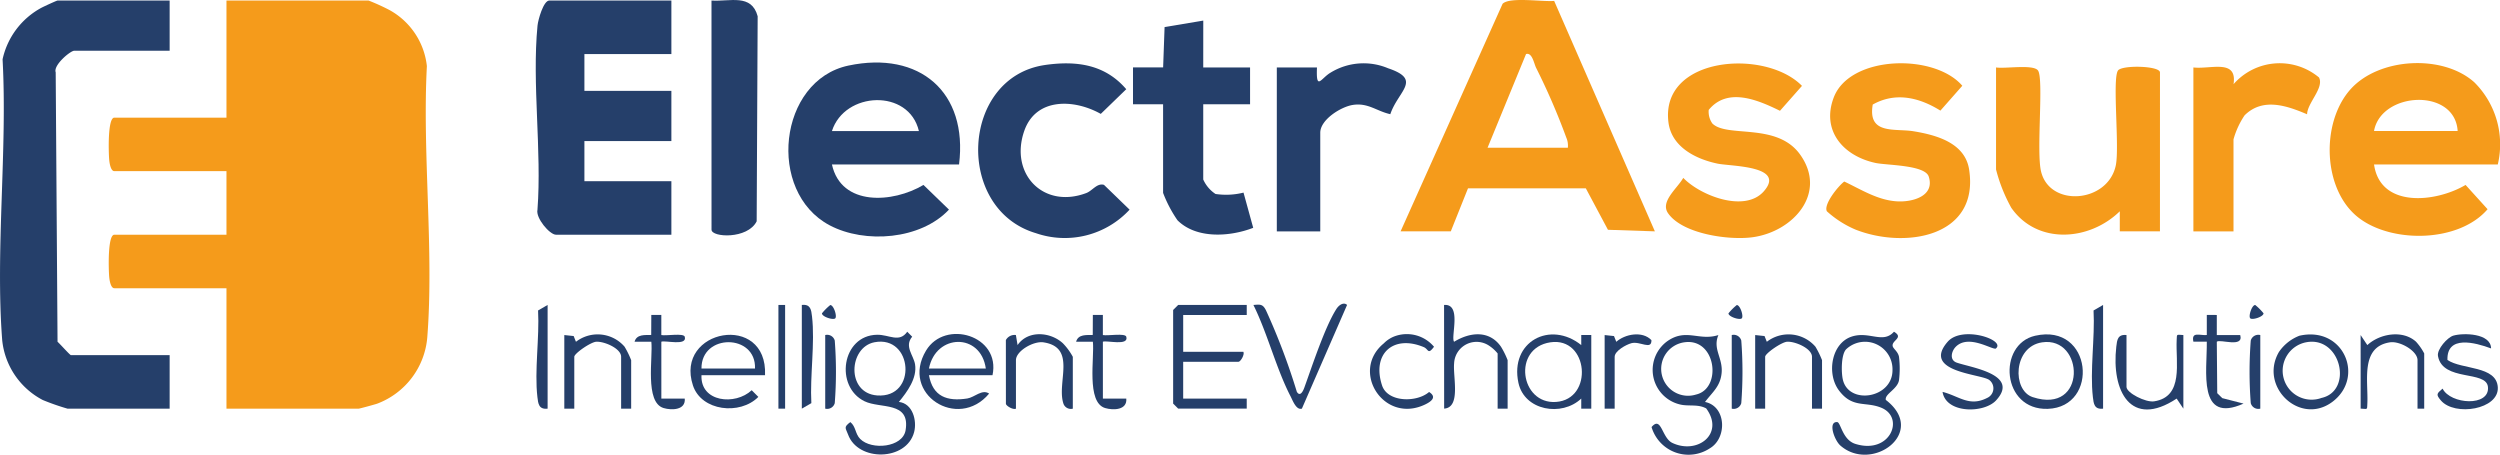
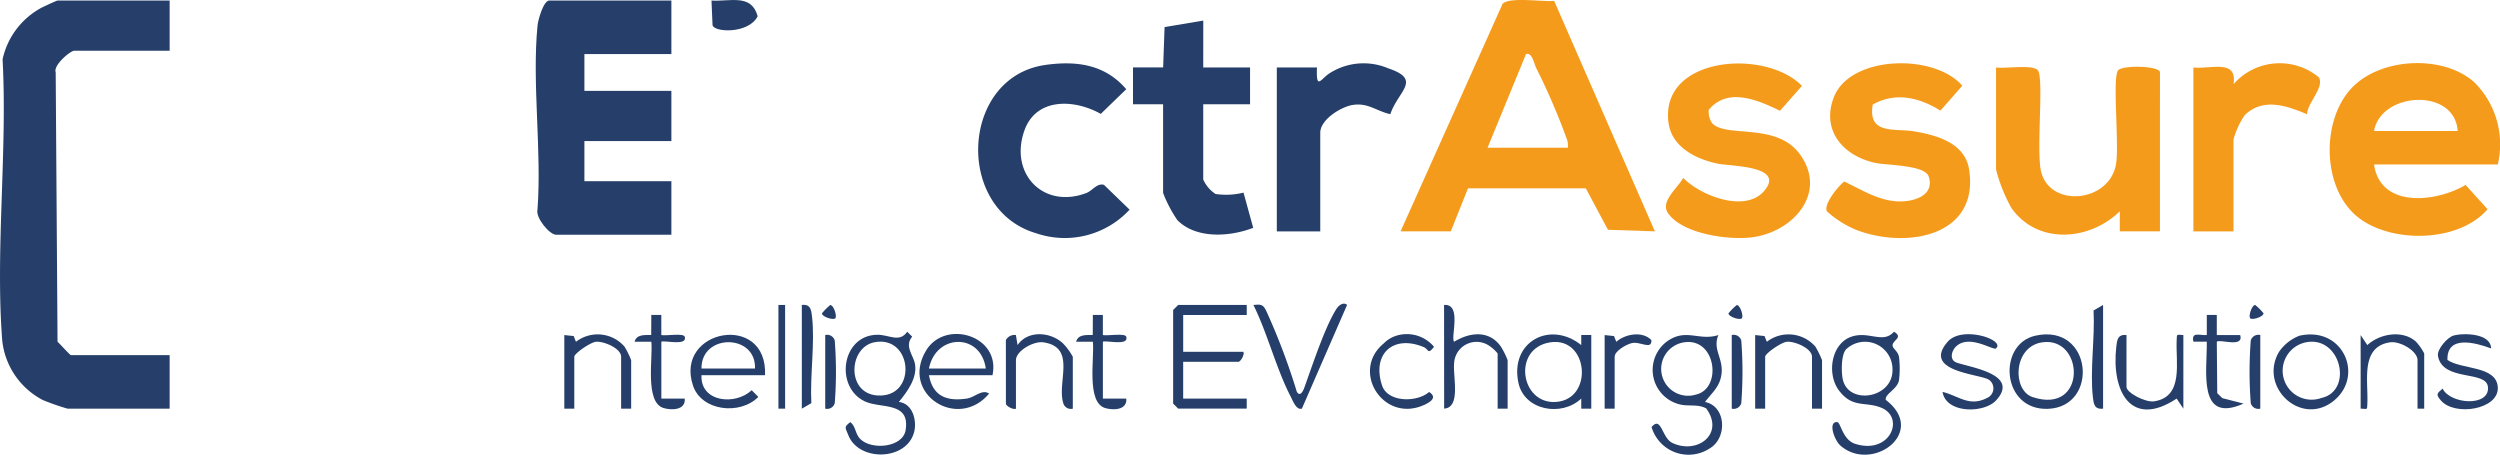
<svg xmlns="http://www.w3.org/2000/svg" width="251.999" height="45.833" viewBox="0 0 251.999 45.833">
  <g id="Group_152" data-name="Group 152" transform="translate(-140 -39.583)">
-     <path id="Path_6" data-name="Path 6" d="M44.383,41.3V29.16h-11.3c-.37,0-.493-.819-.522-1.164-.059-.7-.172-4.231.522-4.231h11.3V17.359h-11.3c-.37,0-.493-.819-.522-1.164-.059-.7-.172-4.231.522-4.231h11.3V.162h14.33A21.612,21.612,0,0,1,60.8,1.11a7.351,7.351,0,0,1,3.784,5.657c-.466,8.865.722,18.527.045,27.3A7.841,7.841,0,0,1,59.563,40.8c-.268.09-1.765.5-1.861.5Z" transform="translate(118.445 39.477)" fill="#f59b1b" />
    <path id="Path_7" data-name="Path 7" d="M17.1.162V5.22H7.486c-.395,0-2.133,1.459-1.872,2.174L5.8,34.555c.252.221,1.252,1.349,1.348,1.349H17.1V41.3H6.812a23.845,23.845,0,0,1-2.5-.873A7.676,7.676,0,0,1,.222,34.4c-.7-9.1.536-19.117.038-28.315A7.785,7.785,0,0,1,4.171.892C4.433.754,5.711.162,5.8.162Z" transform="translate(140 39.477)" fill="#253f6a" />
    <path id="Path_8" data-name="Path 8" d="M418.7,23.32,428.98.385c.7-.725,4.03-.184,5.2-.294l10.152,23.228-4.73-.157-2.229-4.177-11.879,0L423.76,23.32Zm8.767-8.43h8.092a2.006,2.006,0,0,0-.157-1.023,66.968,66.968,0,0,0-3.057-7.061c-.2-.427-.391-1.547-1-1.359Z" transform="translate(-137.521 39.584)" fill="#f59b1b" />
    <path id="Path_9" data-name="Path 9" d="M173.827.162V5.557H165.06V9.266h8.767v5.058H165.06V18.37h8.767v5.395H162.194c-.636,0-2.063-1.691-1.865-2.518.448-5.965-.565-12.694.005-18.561.057-.584.6-2.524,1.185-2.524Z" transform="translate(33.848 39.477)" fill="#253f6a" />
-     <path id="Path_10" data-name="Path 10" d="M252.884,28.967H240.071c.933,4.255,6.153,3.9,9.227,2.064l2.569,2.488c-2.832,3.027-8.462,3.469-12.028,1.58-6.377-3.377-5.169-14.607,1.9-16.1,7.168-1.513,12.053,2.671,11.146,9.966M248.838,25.6c-1.013-4.3-7.486-4.008-8.767,0Z" transform="translate(-16.213 27.193)" fill="#253f6a" />
    <path id="Path_11" data-name="Path 11" d="M713.391,29.082H700.915c.632,4.443,6.244,3.831,9.227,2.064l2.218,2.448c-2.872,3.349-9.579,3.466-12.965.885-3.68-2.8-3.87-9.617-.842-12.984,2.874-3.2,9.318-3.542,12.484-.681a8.818,8.818,0,0,1,2.353,8.268m-4.046-3.372c-.27-4.379-7.717-3.978-8.43,0Z" transform="translate(-321.613 27.078)" fill="#f59b1b" />
    <path id="Path_12" data-name="Path 12" d="M613.224,36.556h-4.048V34.533c-3.057,2.988-8.317,3.4-10.938-.355a16.272,16.272,0,0,1-1.536-3.859V20.034c.909.151,3.791-.349,4.235.317.583.872-.182,8.132.3,10.156.866,3.662,6.74,3.193,7.536-.6.39-1.856-.366-8.685.218-9.56.386-.579,4.235-.487,4.235.189Z" transform="translate(-255.502 26.348)" fill="#f59b1b" />
    <path id="Path_13" data-name="Path 13" d="M502.709,25.03c1.5,1.457,6.508-.144,8.84,3.128,2.765,3.879-.691,7.76-4.785,8.327-2.36.327-7.076-.312-8.535-2.426-.809-1.173.943-2.5,1.537-3.555,1.735,1.8,6.2,3.522,8.11,1.363,2.3-2.6-3.3-2.52-4.652-2.8-2.2-.46-4.635-1.679-4.95-4.153-.847-6.667,9.765-7.463,13.458-3.685l-2.218,2.512c-2.241-1.1-5.284-2.405-7.182-.09a2.05,2.05,0,0,0,.376,1.382" transform="translate(-190.094 27.01)" fill="#f59b1b" />
    <path id="Path_14" data-name="Path 14" d="M550.643,23.1c-.523,3.072,2.24,2.37,4.138,2.687,2.3.384,5.168,1.168,5.58,3.861,1.043,6.813-6.459,8.011-11.445,6.05a10.222,10.222,0,0,1-2.894-1.848c-.362-.681,1.138-2.543,1.752-3,1.712.807,3.39,1.9,5.36,2,1.528.082,3.79-.535,3.154-2.5-.384-1.183-4.233-1.128-5.373-1.375-3.241-.7-5.475-3.253-4.2-6.6,1.628-4.262,10.131-4.468,12.958-1.178l-2.208,2.506c-2.125-1.326-4.53-1.906-6.824-.609" transform="translate(-221.873 27.031)" fill="#f59b1b" />
    <path id="Path_15" data-name="Path 15" d="M299.173,19.1c3.157-.447,6.022-.062,8.171,2.444l-2.569,2.488c-2.685-1.509-6.543-1.66-7.714,1.721-1.5,4.323,1.936,7.89,6.256,6.257.621-.235,1.077-1.029,1.781-.825l2.583,2.5a8.9,8.9,0,0,1-9.446,2.37c-8.222-2.439-7.568-15.748.938-16.953" transform="translate(-53.818 27.031)" fill="#253f6a" />
    <path id="Path_16" data-name="Path 16" d="M345.78,10.883H350.5v3.709H345.78v7.587a3.4,3.4,0,0,0,1.237,1.458,7.239,7.239,0,0,0,2.823-.137l.977,3.548c-2.333.907-5.725,1.144-7.631-.758a12.874,12.874,0,0,1-1.453-2.762V14.592H338.7V10.881l3.037,0,.147-4.068,3.9-.654Z" transform="translate(-84.494 35.498)" fill="#253f6a" />
-     <path id="Path_17" data-name="Path 17" d="M212.7.058c1.872.124,4.032-.722,4.654,1.584l-.1,20.669c-.919,1.831-4.551,1.632-4.551.844Z" transform="translate(-0.982 39.58)" fill="#253f6a" />
+     <path id="Path_17" data-name="Path 17" d="M212.7.058c1.872.124,4.032-.722,4.654,1.584c-.919,1.831-4.551,1.632-4.551.844Z" transform="translate(-0.982 39.58)" fill="#253f6a" />
    <path id="Path_18" data-name="Path 18" d="M381.7,19.354l4.048,0c-.1,2.417.391,1.1,1.366.527a6.359,6.359,0,0,1,5.8-.445c3.468,1.165,1.027,2.257.227,4.63-1.386-.306-2.239-1.17-3.774-.934-1.2.184-3.287,1.483-3.287,2.8v9.947H381.7Z" transform="translate(-112.998 27.027)" fill="#253f6a" />
    <path id="Path_19" data-name="Path 19" d="M655.7,19.319c1.733.206,4.442-.9,4.048,1.686a6.184,6.184,0,0,1,8.613-.676c.544,1.033-1.18,2.568-1.2,3.711-2.036-.867-4.463-1.716-6.3.107a8.325,8.325,0,0,0-1.118,2.422v9.273H655.7Z" transform="translate(-294.607 27.063)" fill="#f59b1b" />
    <path id="Path_20" data-name="Path 20" d="M358.12,91.162v1.012h-6.406v3.709h6.069c.142.288-.286,1.012-.506,1.012h-5.564V100.6h6.406v1.012h-6.912l-.506-.506V91.668l.506-.506Z" transform="translate(-92.449 -20.84)" fill="#253f6a" />
    <path id="Path_21" data-name="Path 21" d="M258.162,106.247c1.395.15,1.846,1.885,1.54,3.045-.773,2.932-5.665,2.992-6.661.235-.233-.646-.485-.718.232-1.248.571.452.474,1.176.994,1.7,1.15,1.159,4.281.859,4.574-.867.5-2.966-2.549-2.154-4.144-2.935-3.016-1.476-2.3-6.642,1.272-6.7,1.219-.019,2.241.841,3.038-.305l.5.5c-.821.976.142,1.874.289,2.785.225,1.4-.793,2.771-1.63,3.79m-2.454-6.016c-2.618.5-2.869,5.132.26,5.363,4.089.3,3.607-6.1-.26-5.363" transform="translate(-27.559 -26.15)" fill="#253f6a" />
    <path id="Path_22" data-name="Path 22" d="M500.459,100.164c-.6,1.427.481,2.315.324,3.844-.139,1.35-.93,1.912-1.672,2.9,2.154.433,2.259,3.651.466,4.685a3.886,3.886,0,0,1-5.854-2.155c1-1.176,1.02,1.095,2.1,1.6,2.525,1.193,5.29-.919,3.407-3.48-.811-.449-1.75-.2-2.577-.384a3.578,3.578,0,0,1-1.419-6.336c1.943-1.43,3.246-.04,5.225-.674m-3.453.733a2.707,2.707,0,1,0,1.195,5.264c2.665-.607,2.032-5.758-1.195-5.264" transform="translate(-187.246 -26.807)" fill="#253f6a" />
    <path id="Path_23" data-name="Path 23" d="M553.941,99.173c1.026.612-.269.871-.133,1.457.062.265.535.539.636,1.072a9.774,9.774,0,0,1,0,2.355c-.157.918-1.462,1.385-1.33,1.987,4.256,3.272-1.4,7.388-4.579,4.6-.6-.526-1.281-2.413-.327-2.367.368.018.525,1.792,1.836,2.2,3.5,1.1,5.026-2.635,2.629-3.638-1.608-.673-2.917.092-4.3-1.774-1.24-1.676-.752-4.753,1.329-5.413,1.758-.558,3.135.767,4.235-.484m-4.81,1.76c-.527.522-.51,2.338-.346,3.058.587,2.591,5.006,1.911,5.006-.939a2.77,2.77,0,0,0-4.659-2.118" transform="translate(-223.025 -26.15)" fill="#253f6a" />
    <path id="Path_24" data-name="Path 24" d="M461.018,107.467l-1.011,0,0-1.016c-1.97,1.865-5.732,1.218-6.333-1.585-.89-4.146,3.195-6.321,6.333-3.807l0-1.016,1.011,0Zm-4.129-6.685c-3.858.583-3.032,6.257.57,6.01,3.826-.262,3.286-6.592-.57-6.01" transform="translate(-160.617 -26.693)" fill="#253f6a" />
    <path id="Path_25" data-name="Path 25" d="M282.235,103.991h-6.407c.391,2.155,1.829,2.665,3.867,2.347.733-.114,1.487-.976,2.2-.494-3.145,3.767-8.99.039-6.359-4.335,1.918-3.188,7.549-1.528,6.7,2.482m-6.407-.674h5.732c-.507-3.62-5.036-3.531-5.732,0" transform="translate(-42.191 -26.588)" fill="#253f6a" />
    <path id="Path_26" data-name="Path 26" d="M213.928,104.16h-6.407c-.122,2.734,3.412,3.071,5.063,1.515l.669.674c-1.851,1.87-5.737,1.438-6.593-1.157-1.877-5.688,7.542-7.419,7.268-1.031m-1.012-.674c.135-3.52-5.425-3.555-5.395,0Z" transform="translate(3.188 -26.758)" fill="#253f6a" />
    <path id="Path_27" data-name="Path 27" d="M431.7,91.153c1.826-.15.641,3.269,1.014,3.709,1.608-.983,3.551-1.183,4.724.5a8.528,8.528,0,0,1,.669,1.354v4.889H437.1V96.042a3.767,3.767,0,0,0-.887-.8,2.263,2.263,0,0,0-3.5,1.8c-.128,1.388.7,4.438-1.005,4.56Z" transform="translate(-146.139 -20.83)" fill="#253f6a" />
    <path id="Path_28" data-name="Path 28" d="M379.087,99.675c.3.483.586.009.745-.43.786-2.168,2.066-6.091,3.219-7.91.313-.494.794-.721,1.09-.427l-4.554,10.451c-.569.179-.929-.83-1.133-1.223-1.448-2.782-2.333-6.367-3.753-9.226.689-.059.948-.11,1.281.572a66.051,66.051,0,0,1,3.1,8.194" transform="translate(-108.357 -20.586)" fill="#253f6a" />
    <path id="Path_29" data-name="Path 29" d="M603.325,100.095c5.778-1.31,6.509,7.193,1.275,7.37-4.666.158-5.1-6.5-1.275-7.37m.7.666c-2.925.439-3.037,4.836-.949,5.522,5.508,1.81,5.221-6.164.949-5.522" transform="translate(-258.182 -26.67)" fill="#253f6a" />
    <path id="Path_30" data-name="Path 30" d="M168.7,100.028l.943.1.231.579a3.584,3.584,0,0,1,4.9.494,9.043,9.043,0,0,1,.665,1.358v4.889h-1.012V102.22c0-.846-1.706-1.568-2.511-1.517-.557.035-2.21,1.178-2.21,1.517v5.226H168.7Z" transform="translate(28.182 -26.672)" fill="#253f6a" />
    <path id="Path_31" data-name="Path 31" d="M524.7,100.028l.943.1.231.579a3.584,3.584,0,0,1,4.9.494,9.052,9.052,0,0,1,.665,1.358v4.889h-1.012V102.22c0-.846-1.706-1.568-2.511-1.517-.557.035-2.21,1.178-2.21,1.517v5.226H524.7Z" transform="translate(-207.779 -26.672)" fill="#253f6a" />
    <path id="Path_32" data-name="Path 32" d="M682.28,100.111c4.469-1.016,6.636,4.209,3.307,6.676-3.254,2.411-7.4-1.545-5.373-5.036a4.407,4.407,0,0,1,2.066-1.64m.688.658a2.919,2.919,0,1,0,1.541,5.611c3.209-.716,1.969-6.268-1.541-5.611" transform="translate(-310.5 -26.686)" fill="#253f6a" />
    <path id="Path_33" data-name="Path 33" d="M300.7,100.5a.994.994,0,0,1,1.011-.508l.169,1.013c1.029-1.511,3.3-1.352,4.568-.182a6.082,6.082,0,0,1,1,1.364v5.226a.791.791,0,0,1-.961-.556c-.661-2.129,1.368-5.616-1.991-6.128-1.019-.155-2.78.873-2.78,1.795v4.889c-.288.142-1.012-.286-1.012-.506Z" transform="translate(-59.309 -26.637)" fill="#253f6a" />
    <path id="Path_34" data-name="Path 34" d="M734.09,101.341c-1.634-.606-4.481-1.362-4.4,1.161,1.434.994,4.935.558,5.075,2.745.145,2.255-4.356,2.972-5.743,1.331-.516-.611-.407-.681.178-1.185.8,1.6,4.779,1.846,4.572-.175-.174-1.7-4.555-.5-5.036-3.105-.128-.694.967-1.888,1.536-2.058,1.006-.3,3.795-.258,3.817,1.287" transform="translate(-342.988 -26.637)" fill="#253f6a" />
    <path id="Path_35" data-name="Path 35" d="M585.787,101.36c-.274.242-2.728-1.494-4.051-.174-.447.446-.669,1.343.09,1.606,1.477.512,6.376,1.185,3.97,3.8-1.227,1.336-5.061,1.34-5.4-.851,1.676.424,2.689,1.53,4.491.611a1.058,1.058,0,0,0,.232-1.8c-.754-.623-6.887-.785-4.207-3.864,1.456-1.673,5.843-.187,4.877.663" transform="translate(-244.588 -26.656)" fill="#253f6a" />
    <path id="Path_36" data-name="Path 36" d="M633.522,100.106v5.226c0,.6,1.927,1.587,2.78,1.457,3.023-.46,2.165-3.928,2.278-6.183.033-.657-.037-.529.675-.5v7.418l-.676-1.013c-4.639,3.062-6.6-.783-6.084-5.241.078-.666.139-1.259,1.028-1.164" transform="translate(-279.172 -26.75)" fill="#253f6a" />
    <path id="Path_37" data-name="Path 37" d="M705.7,100.024l.676,1.013c1.25-1.159,3.556-1.556,4.9-.349a5.638,5.638,0,0,1,.833,1.19v5.564h-.674v-4.889c0-.922-1.761-1.95-2.78-1.795-3.023.46-2.165,3.928-2.278,6.183-.033.657.037.529-.675.5Z" transform="translate(-327.75 -26.668)" fill="#253f6a" />
    <path id="Path_38" data-name="Path 38" d="M324.4,102.588h2.359c.107,1.157-1.3,1.2-2.133.952-1.922-.576-1.057-5.1-1.236-6.686H321.7c.212-.778,1.057-.662,1.678-.681l.009-2.016h1.01v2.026c.5.1,2.25-.223,2.363.17.276.96-1.983.34-2.361.5Z" transform="translate(-73.229 -22.826)" fill="#253f6a" />
    <path id="Path_39" data-name="Path 39" d="M657.988,94.158v2.026h2.361c.381,1.329-2.063.374-2.361.672l.044,5.185.507.5,2.146.551c-4.672,2.078-3.666-3.269-3.705-6.241h-1.353c-.226-1.066.666-.6,1.353-.672l0-2.026Z" transform="translate(-294.535 -22.826)" fill="#253f6a" />
    <path id="Path_40" data-name="Path 40" d="M192.4,102.588h2.359c.107,1.157-1.3,1.2-2.133.952-1.922-.576-1.057-5.1-1.236-6.686H189.7c.212-.778,1.057-.662,1.678-.681l.009-2.016h1.01v2.026c.5.1,2.25-.223,2.363.17.276.96-1.983.34-2.361.5Z" transform="translate(14.264 -22.826)" fill="#253f6a" />
    <path id="Path_41" data-name="Path 41" d="M412.186,100.107a3.574,3.574,0,0,1,3.807,1.112c-.635.847-.536.242-1.037.033-3.076-1.283-5.246.685-4.2,3.863.565,1.722,3.513,1.737,4.74.661.831.523.2.976-.414,1.268-4.163,1.977-7.558-3.372-4.147-6.171a3.021,3.021,0,0,1,1.254-.767" transform="translate(-131.445 -26.682)" fill="#253f6a" />
    <path id="Path_42" data-name="Path 42" d="M479.7,100.021l.943.1.231.579c.87-.775,2.622-1.127,3.543-.167.029,1.047-1.155.072-2.021.308-.535.146-1.686.777-1.686,1.374v5.226H479.7Z" transform="translate(-177.953 -26.664)" fill="#253f6a" />
-     <path id="Path_43" data-name="Path 43" d="M161.486,91.162v10.453c-.888.1-.951-.5-1.028-1.164-.311-2.671.219-5.993.067-8.733Z" transform="translate(33.713 -20.84)" fill="#253f6a" />
    <path id="Path_44" data-name="Path 44" d="M626.486,91.162v10.453c-.889.1-.951-.5-1.028-1.164-.311-2.671.219-5.993.067-8.733Z" transform="translate(-274.496 -20.84)" fill="#253f6a" />
    <path id="Path_45" data-name="Path 45" d="M239.7,101.595V91.142c.888-.1.951.5,1.028,1.164.311,2.671-.219,5.993-.067,8.733Z" transform="translate(-18.877 -20.82)" fill="#253f6a" />
    <path id="Path_46" data-name="Path 46" d="M673.575,100.124v7.418a.79.79,0,0,1-.961-.556,41.161,41.161,0,0,1,0-6.306.79.79,0,0,1,.961-.556" transform="translate(-305.738 -26.768)" fill="#253f6a" />
    <path id="Path_47" data-name="Path 47" d="M517.7,107.542v-7.418a.79.79,0,0,1,.961.556,41.177,41.177,0,0,1,0,6.306.791.791,0,0,1-.961.556" transform="translate(-203.141 -26.768)" fill="#253f6a" />
    <path id="Path_48" data-name="Path 48" d="M246.7,107.542v-7.418a.791.791,0,0,1,.961.556,41.185,41.185,0,0,1,0,6.306.791.791,0,0,1-.961.556" transform="translate(-23.518 -26.768)" fill="#253f6a" />
    <rect id="Rectangle_13" data-name="Rectangle 13" width="0.674" height="10.453" transform="translate(218.465 70.322)" fill="#253f6a" />
    <path id="Path_49" data-name="Path 49" d="M672.586,92.519c-.207-.207.158-1.343.5-1.343a5.612,5.612,0,0,1,.838.838c0,.347-1.136.712-1.343.5" transform="translate(-305.76 -20.85)" fill="#253f6a" />
    <path id="Path_50" data-name="Path 50" d="M518.058,92.519c-.207.207-1.343-.158-1.343-.5a5.61,5.61,0,0,1,.838-.838c.347,0,.712,1.136.5,1.343" transform="translate(-202.486 -20.85)" fill="#253f6a" />
    <path id="Path_51" data-name="Path 51" d="M247.058,92.519c-.207.207-1.343-.158-1.343-.5a5.6,5.6,0,0,1,.838-.838c.347,0,.712,1.136.5,1.343" transform="translate(-22.863 -20.85)" fill="#253f6a" />
  </g>
</svg>